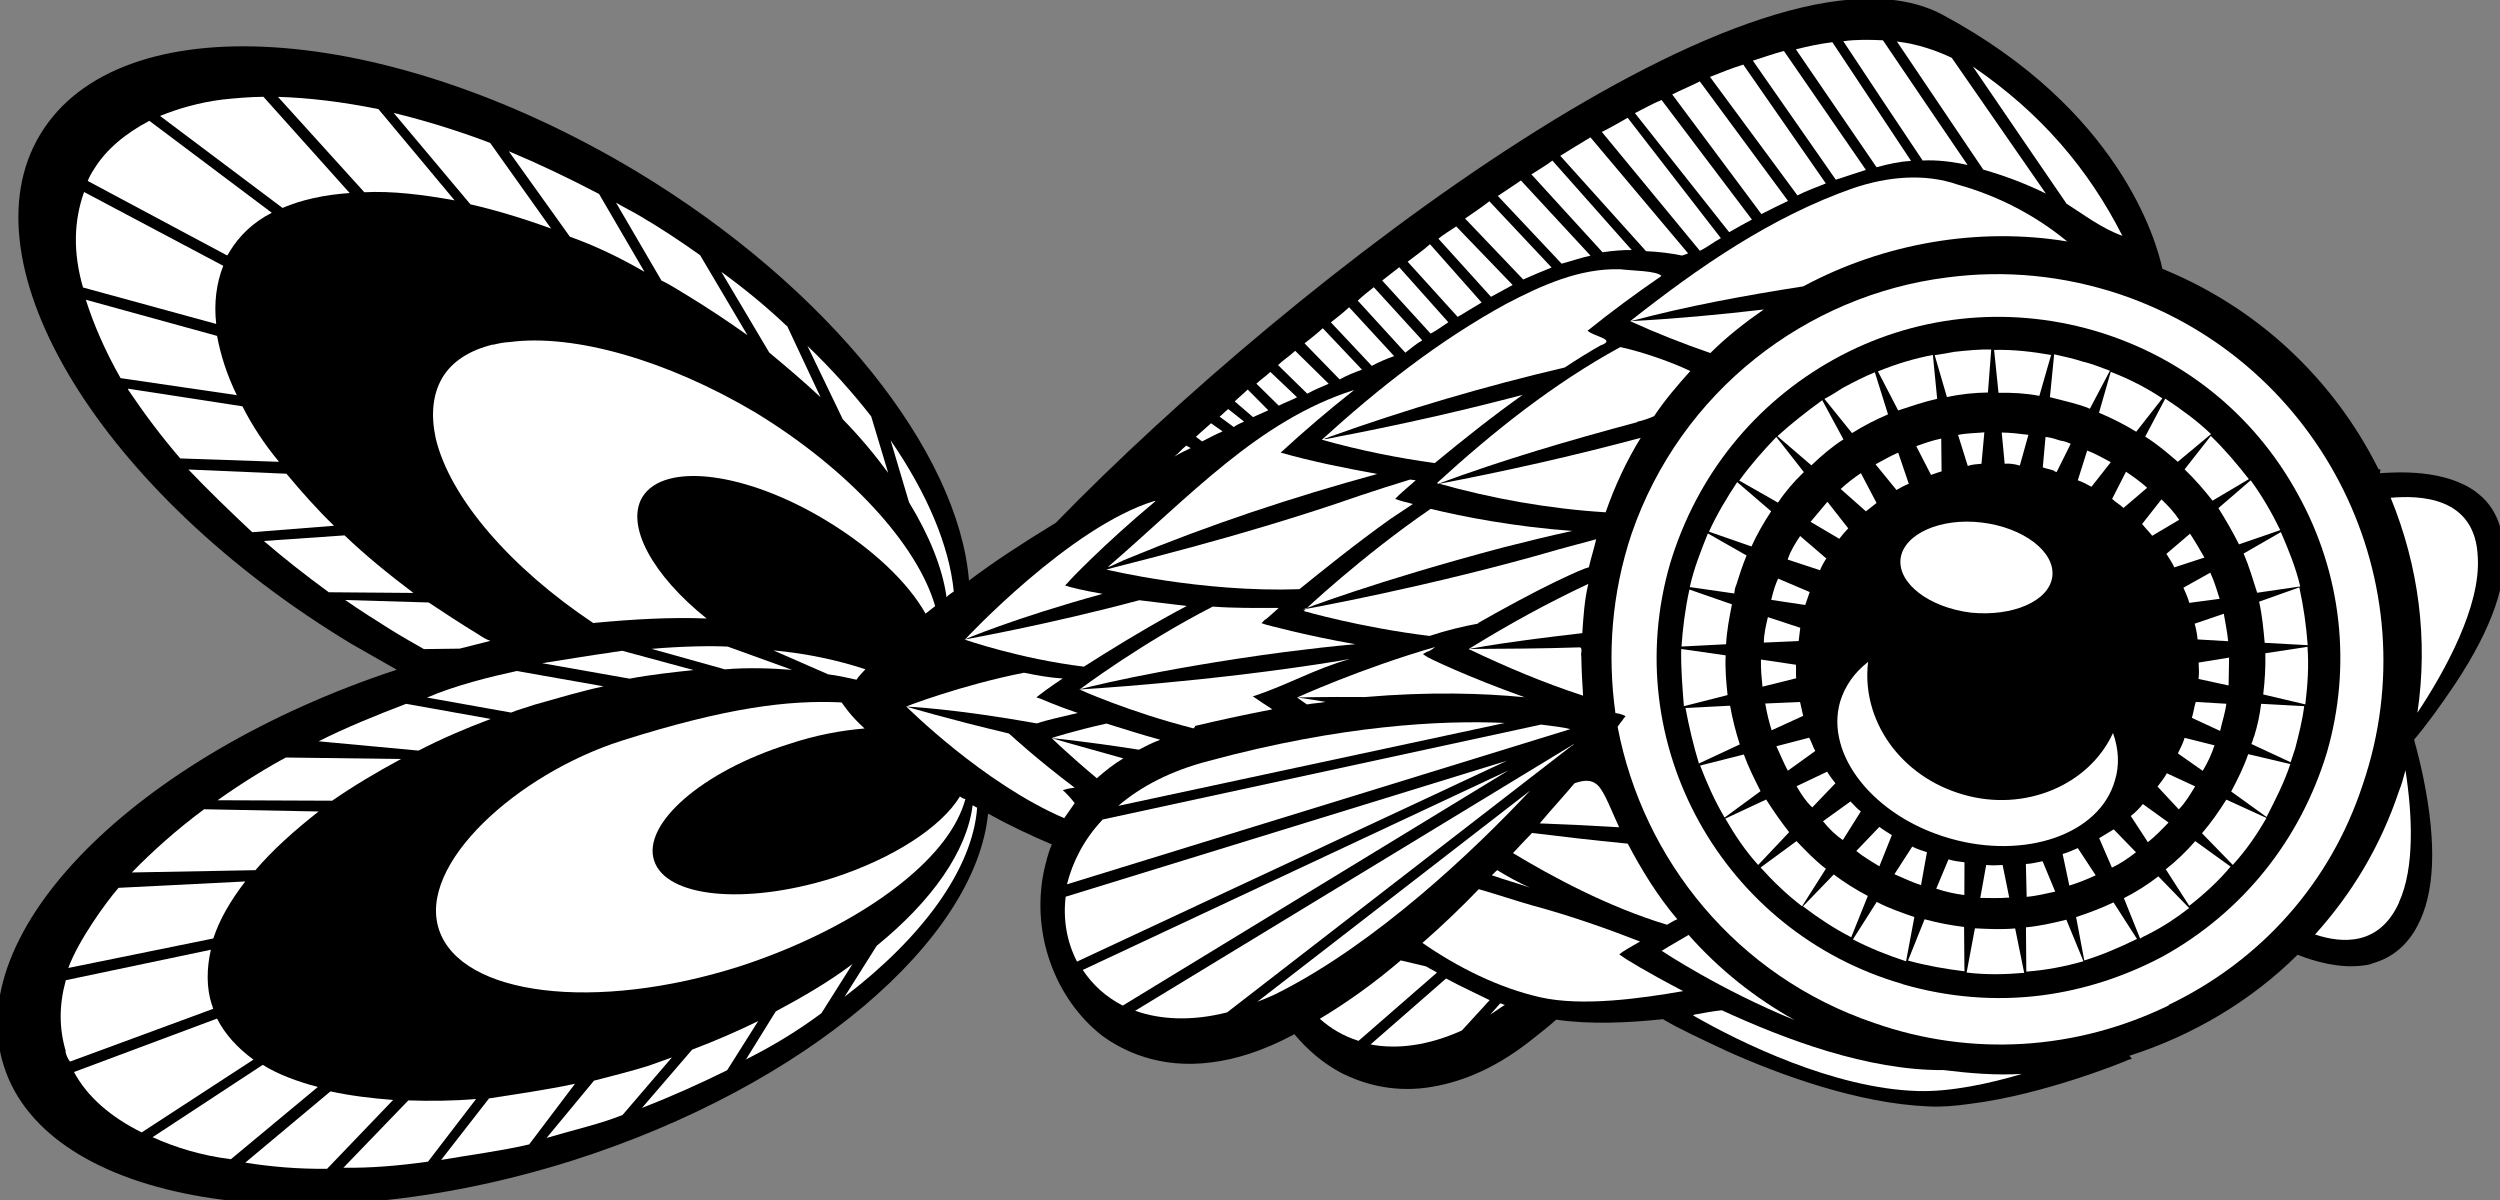
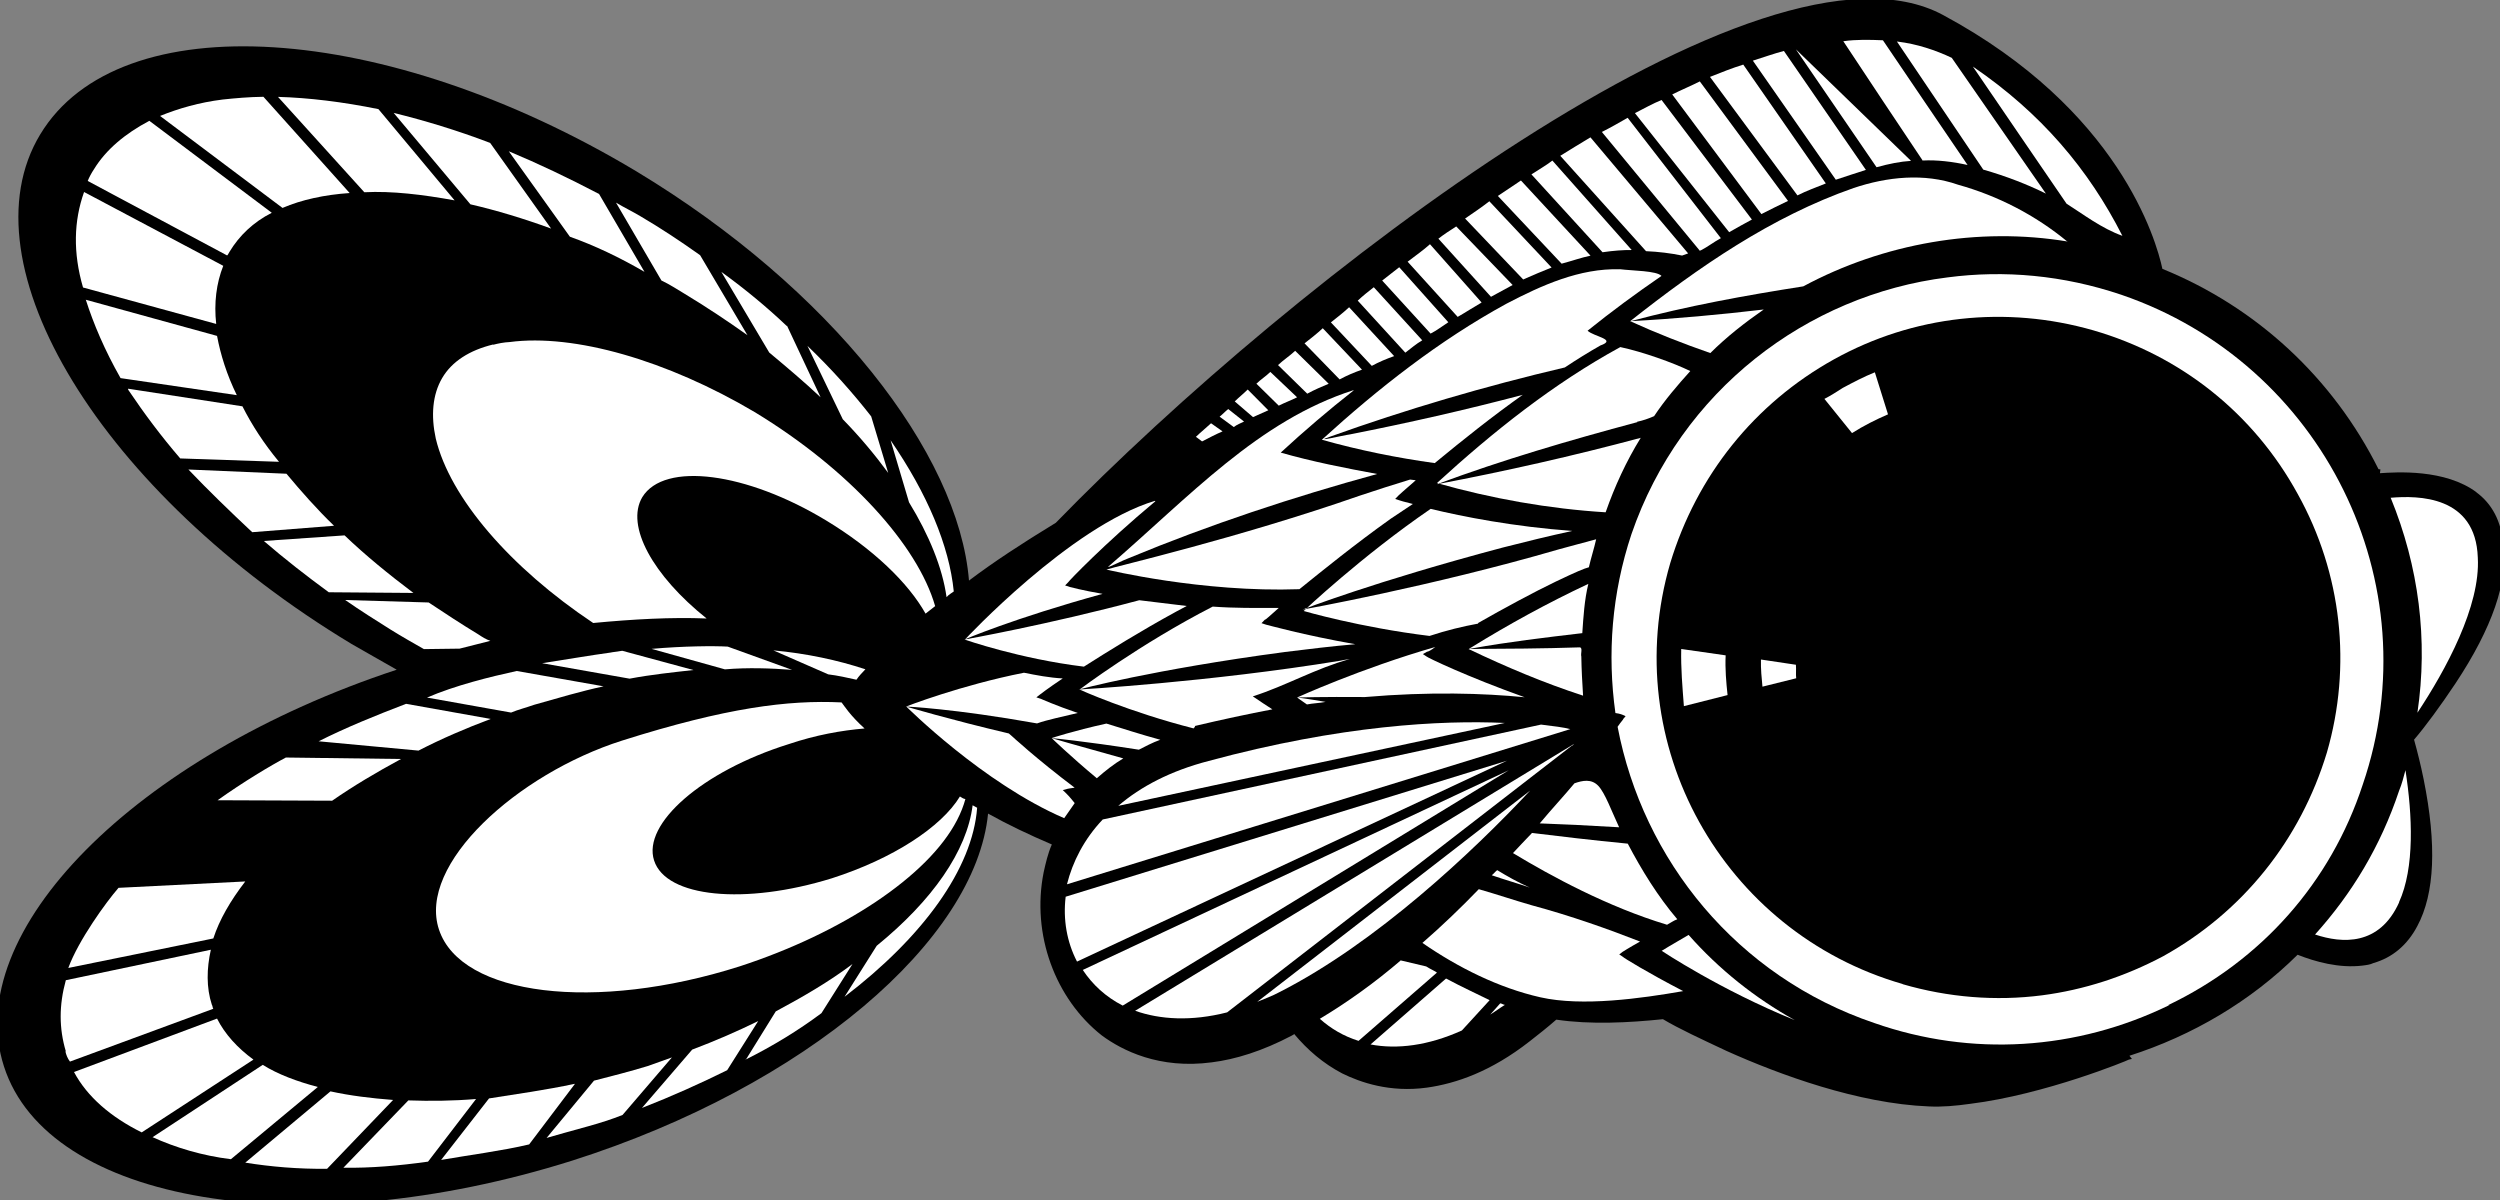
<svg xmlns="http://www.w3.org/2000/svg" idth="350" version="1.1" viewBox="0 0 350 168">
  <rect x="0" y="0" width="350" height="168" fill="#808080" stroke="none" />
  <g transform="matrix(.079 0 0 .079 162 77.9)" stroke-width="16.2">
    <path d="m2339-113c-56.2-42.7-144-36.3-172-34.5l0.819-6.73-3.36-0.402c-81-162-216-287-383-355-10.9-50.8-76.5-282-389-450-320-172-1150 466-1572 900-60.8 37-111 70.1-152 101l-1.89 1.47c-18.4-227-246-518-589-725-445-267-917-298-1057-65.6-139 230 109 636 552 903 27.1 15.2 52.6 30.3 79.8 45.5-464 153-773 465-696 703 77.9 243 528 318 1007 167 415-132 715-391 737-615 35.1 19.6 73.8 38 113 54.7-7.09 16.2-10.8 32.8-14.5 49.4-21.9 110 20.5 224 103 289 36 26.6 102 60.2 195 47.7 41.6-5.17 89.4-19.8 142-47.5 1.89-1.47 3.57-1.28 3.77-2.95 23.8 28.5 51.6 52.4 85.3 70.1 32.2 15.9 84.5 34.2 150 25.2 52.1-7.31 114-28.7 182-81.9 15.1-11.8 32.1-25.1 47.4-38.6 60.3 9.05 129 5.47 189-0.808 28.6 17.1 69 35.7 113 56.4 93.8 42.1 233 93.2 358 98.2 23.7 1.19 47.9-0.985 73.9-4.65 132-16.4 279-76.9 281-78.4l5.25-1.07-2.95-3.77-1.48-1.89c112-35.9 215-96.7 298-179 30.9 12.3 73.8 24.3 115 19.2 6.93-0.861 13.9-1.72 19.3-4.47 33.6-9.56 60.2-31.9 77.9-65.6 30.9-57.7 34.6-144 11.2-260-5.33-26.2-11.1-49.1-17-70.3 19.9-23.2 46.4-59.2 73.6-100 64.8-97.9 93.7-181 84.5-246-3.49-41.4-20.2-72.4-48.4-92.9z" fill="#000000" />
    <path d="m1794 795c-165 80.6-351 92.1-523 31.9-244-82.6-410-289-455-525 6.27-9.47 10-12.4 10.2-14.1l3.98-4.63-4.84-2.3s-4.84-2.3-13.2-3.32c-14.6-104-6.55-212 28.4-317 87.2-254 311-424 560-455 101-13.3 205-4.02 308 30.7 357 122 550 511 428 868-57 174-180 312-345 391z" fill="#ffffff" />
    <path d="m1321 758c80.7 23.5 165 30.4 247 19.8 74.5-9.69 147-33.2 215-69.4 141-78.4 243-206 290-361 44.3-153 26.7-317-51.7-458-78.2-143-207-245-362-290-155-44.5-319-26.9-460 51.4-141 78.4-243 206-290 361-93.5 320 92.6 654 412 746z" fill="#000000" />
    <path d="m2186-104c50 122 66.5 252 47.4 381 50.2-75.8 112-189 107-275-3.71-110-106-110-154-106z" fill="#ffffff" />
-     <path d="m952 812c17.4-3 33.2-6.2 48.7-7.72 111 51.1 258 107 393 106 47.1 5.73 92.7 9.58 139 6.7-56.7 17-127 32.3-185 30.4-148-4.36-315-86.2-398-134z" fill="#ffffff" />
    <path d="m470 685c34.4-29.9 69.1-63.2 100-95.3 31.3 8.93 62.4 19.5 93.8 28.5 69.4 18.7 135 42 192 64.3-20.1 11.2-31.2 18.4-31.2 18.4l-5.66 4.43 6.31 4.18c1.48 1.89 42.7 27.4 107 60.8-74.9 13.1-179 27.7-253 11-73.9-16.7-146-52.8-209-96.3z" fill="#ffffff" />
    <path d="m608 792c3.36 0.402 4.84 2.3 8.2 2.7-9.22 5.7-16.8 11.6-26 17.3z" fill="#ffffff" />
    <path d="m378 865 134-117c28.8 15.5 54.7 27.1 77.2 38.4l-49.2 53.7c-59.6 26.9-115 33.8-162 24.7z" fill="#ffffff" />
    <path d="m432 716 44.8 10.6c6.31 4.18 12.8 6.68 19.1 10.9l-139 121c-26.3-8.32-48.6-21.3-68.6-39.1 49.7-29.8 98.3-64.8 144-104z" fill="#ffffff" />
    <path d="m661 415c-102 109-273 270-444 357-12.8 6.97-27.1 12.1-39.6 17.3z" fill="#ffffff" />
    <path d="m623 379-684 417c-30.5-15.7-53.5-37.2-70.8-63.2z" fill="#ffffff" />
    <path d="m-162 603 782-241-762 356c-18-34.6-25-74.7-20.1-115z" fill="#ffffff" />
    <path d="m-95.7 466 776-168c21.9 2.66 40.3 4.91 51.9 8.03l-892 275c9.96-39.7 30.2-79.9 63.5-115z" fill="#ffffff" />
    <path d="m-497 690c98.5-80.1 160-168 170-249 3.16 2.09 4.84 2.3 8 4.39-8.06 108-96.1 229-235 335z" fill="#ffffff" />
    <path d="m-729 892 53.1-85.7c49.3-26.4 95.2-53.2 136-84l-55 87.1c-41.3 30.8-85.5 57.8-135 82.6z" fill="#ffffff" />
    <path d="m-824 874c41.1-15.5 80.8-32.8 117-50.6l-55 87.1c-47.2 23.3-97.7 46.1-151 66.9z" fill="#ffffff" />
    <path d="m-998 929c31.7-8.08 63.4-16.2 95.3-25.9l42.8-15.3-87.5 102c-19.7 7.83-39.2 14-60.4 19.9-30 8.29-60 16.6-74.2 20.8z" fill="#ffffff" />
    <path d="m-1327 964c39.1 1.35 78.4 1.01 120-2.47l-85.1 111c-52.1 7.31-102 11.5-150 10.8z" fill="#ffffff" />
    <path d="m-1465 948c34.9 7.66 71.9 12.2 111 15.2l-117 122c-51.3 0.584-100-3.68-145-10.9z" fill="#ffffff" />
    <path d="m-1780 1029 195-128c26.9 16.9 61.2 29.6 97.6 39.2l-154 128c-50.4-6.14-98.2-20.5-139-39.1z" fill="#ffffff" />
    <path d="m-1666 819c13.7 27.3 36.3 52.2 64.5 72.7l-198 129c-54.7-27.1-96.4-62.9-120-107z" fill="#ffffff" />
-     <path d="m-1486 452c-43.4 34-81.7 68.5-112 104l-219 4.05c37.1-38.1 79.2-75.7 128-112z" fill="#ffffff" />
    <path d="m-1340 359c-43.8 23.7-84.3 47.7-122 73.9l-203-0.83c44.9-32.1 94.5-61.8 121-75.7z" fill="#ffffff" />
    <path d="m-1181 288c-44.7 16.7-87.9 35.4-128 56.1l-177-16.5c49.1-24.7 101-45.7 155-66.4z" fill="#ffffff" />
    <path d="m-1135 203 154 27.2c-40.3 8.74-81 20.8-123 32.7-14.3 5.09-28.3 8.49-40.9 13.8l-149-26.6c50-21.5 111-36.6 159-47.1z" fill="#ffffff" />
    <path d="m-1291 81.6c28.4 18.8 56.8 37.6 88.6 56.9 6.31 4.18 12.6 8.36 20.8 11.1-17.6 4.68-36.9 9.15-54.6 13.8l-63.2 0.834c-19.1-10.9-38.3-21.7-58.9-34.5-26.9-16.9-53.9-33.9-80.6-52.5z" fill="#ffffff" />
    <path d="m-1621-266c16.5 32.7 38 66 64.8 98.3l-175-5.96c-34.4-40-63.7-79.4-91.1-120-1.48-1.89-1.48-1.89-1.27-3.57z" fill="#ffffff" />
    <path d="m-1431-644c-44.7 3.08-85 11.8-119 26.4l-217-163c32.3-13.1 69.5-24 111-29.1 22.5-2.38 46.6-4.56 72.2-4.85z" fill="#ffffff" />
    <path d="m-726-392c-34.5-24.7-72.4-49.8-111-73.2-14.3-8.57-26.9-16.9-41.5-23.8l-80.5-138c14.3 8.57 28.8 15.5 43.1 24 36.6 21.5 71.3 44.5 106 69.2z" fill="#ffffff" />
    <path d="m-507-249 30.4 101c-23.4-31.9-50.2-64.1-80.5-95.1l-62.6-130c42.8 41 80.3 83.1 113 125z" fill="#ffffff" />
-     <path d="m59.5-192c-9.02 4.02-19.9 9.52-29.1 15.2 7.54-5.91 13.6-13.7 21.2-19.6z" fill="#ffffff" />
    <path d="m95.5-236c6.81 4.81 13.6 9.62 20.4 14.4-12.4 5.23-24.3 11.7-36.3 17.8-3.65-2.72-7.3-5.44-10.9-8.16 8.62-8.36 18.1-15.8 26.8-24z" fill="#ffffff" />
    <path d="m1575-643c-32.2-15.9-69.6-30.7-111-42.5l-153-227 1.68 0.21c33.6 4.1 66.4 14.9 95.5 28.7z" fill="#ffffff" />
    <path d="m-967 170c6.93-0.861 12.2-1.93 19.1-2.79l126 34.1c-36.3 4.1-74.3 8.01-113 15.3l-155-27.4c43.5-6.65 83.6-13.7 123-19.1z" fill="#ffffff" />
    <path d="m-1245-631c-56.7-10.3-111-16.9-160-14.4l-153-169c54.4 1.51 115 8.88 178 21.7z" fill="#ffffff" />
    <path d="m-1074-581c-49-17.9-96.7-32.3-143-43l-136-162c54.7 13.5 112 30.7 171 53.2z" fill="#ffffff" />
    <path d="m-1041-567-108-151c52 21.7 105 46.9 160 75.7l80.5 138c-44.6-25.9-88.2-46.6-132-62.2z" fill="#ffffff" />
    <path d="m154-239c-5.45 2.75-12.6 5.29-18.2 9.72l-25.1-18.4c5.66-4.43 9.63-9.06 15.3-13.5z" fill="#ffffff" />
    <path d="m197-259-27.1 12.1-32.4-27.8c7.75-7.59 15.3-13.5 23-21.1z" fill="#ffffff" />
    <path d="m248-282c-10.9 5.5-21.6 9.31-32.5 14.8l-39.6-38.9c7.75-7.59 17-13.3 24.7-20.9z" fill="#ffffff" />
    <path d="m304-306c-12.6 5.29-25.2 10.6-38 17.6l-51.8-50.7c9.63-9.06 20.7-16.2 30.4-25.3z" fill="#ffffff" />
    <path d="m363-331c-14.3 5.09-26.9 10.4-39.6 17.3l-62.2-63.9c11.3-8.86 22.6-17.7 32.3-26.8z" fill="#ffffff" />
    <path d="m420-355c-14.3 5.09-26.9 10.4-39.6 17.3l-72.5-77.1c11.3-8.86 22.6-17.7 32.3-26.8z" fill="#ffffff" />
    <path d="m516-415c-11.1 7.18-20.5 14.6-31.4 20.1l-85.8-94 30.2-23.6z" fill="#ffffff" />
    <path d="m575-450c-14.7 8.45-27.7 17.1-42.4 25.5l-88.7-97.8c13.2-10.3 28.1-20.5 39.6-31z" fill="#ffffff" />
    <path d="m630-481-38.4 20.9-93.2-103c9.43-7.38 20.5-14.6 31.6-21.7z" fill="#ffffff" />
    <path d="m699-512c-16.2 6.56-32.3 13.1-50.3 21.2l-103-108c14.9-10.1 29.8-20.3 43-30.6z" fill="#ffffff" />
    <path d="m768-533c-15.7 3.2-33.6 9.56-51.2 14.2l-113-120c14.9-10.1 27.9-18.8 40.9-27.4z" fill="#ffffff" />
    <path d="m841-543c-15.3-0.169-32.6 1.15-51.7 3.95l-126-138c13-8.65 25.8-15.6 37.1-24.5z" fill="#ffffff" />
    <path d="m941-537-10.7 3.81c-20-4.14-41.8-6.8-63.9-7.78l-152-169c18.4-11.4 36.9-22.8 53.5-32.7z" fill="#ffffff" />
    <path d="m999-564c-12.8 6.97-24.1 15.8-35 21.3 0 0-1.68-0.21-1.89 1.47l-174-211c16.4-8.24 31-16.7 45.7-25.1z" fill="#ffffff" />
    <path d="m1054-597c-12.8 6.97-25.6 13.9-40.3 22.4l-167-211c16.4-8.24 31-16.7 47.2-23.3z" fill="#ffffff" />
    <path d="m1118-630c-14.5 6.77-30.8 15-47.2 23.3l-158-212c16.4-8.24 32.5-14.8 48.9-23.1z" fill="#ffffff" />
    <path d="m1185-661c-16.2 6.56-34 12.9-50.3 21.2l-155-210c19.7-7.83 39.4-15.7 59-21.8z" fill="#ffffff" />
    <path d="m1256-685c-15.9 4.88-33.8 11.2-53.3 17.4l-147-211c19.5-6.15 37.4-12.5 55-17.2z" fill="#ffffff" />
-     <path d="m1336-701c-18.9 1.11-39.9 5.38-61.1 11.3l-143-209c22.9-5.74 43.9-10 64.7-12.6z" fill="#ffffff" />
+     <path d="m1336-701c-18.9 1.11-39.9 5.38-61.1 11.3l-143-209z" fill="#ffffff" />
    <path d="m1357-701c-47.1-70.6-94.3-141-141-212 23.2-3.34 46.8-2.7 70.2-1.7 50.2 73.8 100 148 150 221-26.2-5.84-54.6-9.26-79.2-7.94z" fill="#ffffff" />
    <path d="m-647 201c-37.2-2.82-77.9-4.38-119-0.884l-130-36.3c56.9-5.01 110-5.39 135-4z" fill="#ffffff" />
    <path d="m664 490c47.1 5.73 106 12.9 170 19 24.9 47.4 53.4 93.5 87.8 134-7.13 2.54-12.8 6.97-18.2 9.72-105-31.6-206-86.5-273-127 9.84-10.7 21.6-23 33.3-35.2z" fill="#ffffff" />
    <path d="m-559 259c4.43 5.66 14.4 22.2 40.5 45.9-41.4 3.49-86.7 11.6-135 27.9-153 48-259 141-238 206 21 65.7 161 79.3 315 31.6 108-34.6 194-90.7 227-145 3.16 2.09 6.31 4.18 9.68 4.59-3.11 11.6-8.11 24.6-14.8 37.4-51.4 99.5-204 200-385 259-256 81.5-494 52.4-533-64.9-38.8-116 139-276 324-335 185-58.6 295-72.3 389-67.8z" fill="#ffffff" />
    <path d="m-517 200c-5.86 6.11-11.7 12.2-15.9 18.5-16.6-3.73-33.2-7.46-50-9.51l-97.2-42.5c59 5.48 114 17.3 163 33.5z" fill="#ffffff" />
    <path d="m-3.23-97.7c-91.1 75.9-154 142-154 143l-5.86 6.11 8.2 2.71s23.1 6.23 58.2 12.2c-159 43.8-245 81-245 81s148-26.3 310-69.7l84.1 10.2c-5.45 2.75-12.8 6.97-18.2 9.72-64 34.9-121 70.5-164 97.8-114-13.9-211-47.9-211-47.9s187-201 337-246z" fill="#ffffff" />
    <path d="m819 480c-55.9-3.39-102-5.56-141-6.91 22-26.3 43.5-49.3 61.5-71 14.3-5.09 30-8.29 42.1 4.28s23.6 44.7 37.1 73.6z" fill="#ffffff" />
    <path d="m248 250s112-51.2 245-89.6c-7.54 5.91-13 8.65-14.7 8.45l-7.34 4.22 6.31 4.18c1.48 1.89 72.4 36.1 174 72.3-72.5-7.12-168-10.2-283-0.366-75-0.604-120 0.798-120 0.798s18.5 2.25 50.2 7.82c-10.5 2.13-22.5 2.38-33 4.52-9.47-6.27-17.3-12.3-17.3-12.3z" fill="#ffffff" />
    <path d="m552 164c65.8-0.273 132-0.692 197-2.86 5.59 0.525 1.2 11.4 2.7 16.2 0.368 23.2 1.63 46.3 3.11 69.4-69.2-22.5-136-50.8-202-82.2l-1.27-0.559z" fill="#ffffff" />
    <path d="m569 119c-27.9 5.13-56 11.9-86.3 21.9-124-15.2-223-44.2-223-44.2s102-96.7 225-181c56.3 13.7 148 31.7 251 39.1-40.3 8.74-82.5 19-123 29.4-229 60.8-355 110-355 110s227-40.6 455-107c21.2-5.95 44.1-11.7 65.3-17.6-3.73 16.6-9.14 33-12.9 49.6-8.81 2.34-21.4 7.63-58.5 25.3-37.1 17.7-93.7 48.3-138 73.6z" fill="#ffffff" />
    <path d="m753 136c-65.2 7.66-131 15.5-195 27-4.99 1.22-7.75 1.76-1.86-1.38 67.1-41.4 136-79.2 208-113-6.96 28.6-8.7 58.1-10.7 87.4z" fill="#ffffff" />
    <path d="m851-238c-120 32.1-239 66.9-355 110 121-22.9 242-50.3 361-82.2-25.7 41.6-46.2 86.2-62.2 132-101-6.23-202-24.3-299-51.8 99.7-91.1 206-176 325-241 39.1 8.3 93.5 27.6 124 42.5-22.9 25.4-45.2 51.4-64.1 79.9-9.71 4.3-19.8 7.82-30.2 9.97z" fill="#ffffff" />
    <path d="m-89.6 23.2c14.3-5.09 232-55.3 449-131 30.2-9.97 60.4-19.9 88.8-28.4l10.1 1.22c-19.1 16.4-30.6 27-30.6 27l-5.86 6.11 8.2 2.7s8.2 2.71 23.1 6.23l-39 26c-63.5 45.2-120 91.1-162 125-173 6.23-342-34.8-342-34.8z" fill="#ffffff" />
    <path d="m348-294c-44.6 35-87.8 72-129 110 56.2 16.1 114 27.4 171 37.9-149 40.8-297 89.7-440 149-10.6 3.76-36.9 17.5-36.8 15.4 145-125 266-259 435-313z" fill="#ffffff" />
    <path d="m820-509c22 2.8 65.2 2.62 73.8 11.9-44.9 30.8-88.8 63.1-131 97.1 11.1 10.6 53.1 15.4 22.6 26.2-21.4 12.2-42.4 25.2-62.9 38.9-141 33.1-281 74.2-417 123-31.5 10.8 25.4-3.07 35.4-4.19 103-20.3 206-43.6 307-70.3-53.8 38.1-105 79-156 121-67.4-9.4-134-22.8-200-41.4 100-91.1 208-176 327-241 62.1-32.5 130-63.2 201-61.1z" fill="#ffffff" />
    <path d="m-187 322s49.4 14.5 127 35.9c-16.6 9.92-31.6 21.7-46.9 35.2-48-40-80-71.2-80-71.2s37.4-12.5 97-25.7c28 8.52 60.8 19.3 95.5 28.7-14.3 5.09-27.1 12.1-38 17.6-100-15.6-154-20.5-154-20.5z" fill="#ffffff" />
    <path d="m65.5 305c-116-29.5-203-69.1-203-69.1s107-80.8 236-147c37.2 2.82 76.5 2.49 117 2.36-15.3 13.5-23 21.1-24.7 20.9l-5.86 6.11 8.2 2.7c1.68 0.21 64.3 18.1 158 34.6-41.4 3.49-82.9 8.66-125 13.8-234 31.2-365 66.5-365 66.5s230-12.9 463-51c5.25-1.07 10.5-2.13 17.4-3-59.4 16-114 47.7-172 66.1 13 8.64 24.6 16.8 34.7 23-43.7 8.33-89.2 18.1-137 29.4-0.409 3.36-2.09 3.16-3.98 4.63z" fill="#ffffff" />
    <path d="m1614-558c-159-26.5-327 3.14-469 79.4-103 16.1-205 34.7-306 61.7 79-4.28 158-11.5 236-20.7-33.5 23.2-65.7 48.4-94.7 77.2-48-16.7-95.4-35.2-142-56.5 121-95.6 250-185 396-236 59.1-19.8 125-26.9 185-5.84 70.6 19.7 137 53.9 194 101z" fill="#ffffff" />
    <path d="m-1177-375c8.81-2.34 19.3-4.47 29.6-4.92 114-15.1 279 32.3 434 124 168 102 289 236 320 344l-17 13.3c-30.8-54.9-93.4-115-176-165-141-85.5-287-105-326-41.4-30.1 50.9 18.9 139 114 215-62.8-2.53-130 1.25-201 7.99-147-98.1-254-222-279-327-8.74-40.3-5.92-77.5 11.3-107 17.2-29.5 48.7-49.5 90.9-59.7z" fill="#ffffff" />
    <path d="m-445 266s96.7-37.7 209-59.9c21.6 4.34 45 8.89 68.7 10.1-26 17.3-41.1 29.1-41.1 29.1l-5.66 4.43 8.2 2.7s25.9 11.7 65.2 25c-28.1 6.81-54.4 12.1-72.2 18.5-149-26.6-232-29.9-232-29.9s77.4 23.1 182 47.7l4.63 3.98s44.5 41.2 112 92.1c-6.93 0.861-12.2 1.93-12.2 1.93l-8.81 2.34 6.11 5.86s6.11 5.86 15 17.2c-6.27 9.47-12.3 17.3-18.6 26.7-144-61.9-280-198-280-198z" fill="#ffffff" />
    <path d="m894 699s18.4-11.4 47.8-28.3c54 61.2 118 112 188 151-132-53.6-236-123-236-123z" fill="#ffffff" />
    <path d="m384-477c28.6 31.3 57.2 62.7 85.8 94-10.7 6.22-20.1 14.4-30 21.9-28.1-30.7-56.2-61.4-84.3-92.2 9.01-8.51 18.7-16.2 28.5-23.8z" fill="#ffffff" />
    <path d="m-1032 935-80.9 107c-47.4 11.3-110 19.4-156 27.5l84.9-109c48.7-7.72 101-15 152-25.9z" fill="#ffffff" />
    <path d="m-68.9 442c40-34.4 92.9-62 160-79.5 235-63.5 413-72.5 525-67.4z" fill="#ffffff" />
    <path d="m124 808c-63.4 16.2-119 12.8-163-2.84l778-473c-1.89 1.47-2.09 3.16-3.77 2.95z" fill="#ffffff" />
    <path d="m593 565c3.77-2.95 5.86-6.11 9.63-9.06 17.5 10.7 36.6 21.5 57.7 30.9-22.9-7.91-44.4-13.9-67.3-21.8z" fill="#ffffff" />
    <path d="m1711-568c-37.3-13.2-70.5-38.9-99.4-57.1-55.3-81-111-162-166-243 121 82.5 205 182 265 300z" fill="#ffffff" />
    <path d="m-360 61.8c-3.77 2.95-9.22 5.7-13.2 10.3-7.31-52.1-31-110-66.5-168l-32.7-110c65.2 94.9 104 187 112 268z" fill="#ffffff" />
    <path d="m-656-409 59.6 127c-29.1-27.4-60-53.4-91-79.3l-84.9-143c42.3 30.7 81.1 62.8 116 96z" fill="#ffffff" />
    <path d="m-1786-772 217 163c-32.7 16.5-57.8 40.7-75 69.3-2.09 3.16-2.3 4.84-4.18 6.31l-247-132c2.5-6.52 6.89-14.5 11.1-20.8 21.3-34.9 55.5-63.2 97.4-85.4z" fill="#ffffff" />
    <path d="m-1902-646 247 131c-12.3 30.9-16.6 66.2-12.5 103l-236-64.6c-18-61.9-16.3-118 1.78-169z" fill="#ffffff" />
    <path d="m-1899-455 233 64.2c6.2 33.2 17.2 68.6 35 105l-206-30.2c-28.1-49.5-48-96.3-61.6-139z" fill="#ffffff" />
    <path d="m-1716-154 173 7.44c25.3 30.4 53.8 62.8 84.3 92.2l-145 11.4c-39.8-37.3-78-74.3-113-111z" fill="#ffffff" />
    <path d="m-1583-27.4 143-9.9c36.7 35.2 78.6 69.3 122 102l-150-1.21c-39.2-28.7-78.1-59-115-90.8z" fill="#ffffff" />
    <path d="m-1616 576c-26.4 34.3-45.8 67.8-56.6 101l-257 52.3c17.9-49 67.2-117 89-142z" fill="#ffffff" />
    <path d="m-1934 877c-12.1-40.7-12.2-81.7 0.028-126l257-54c-7.46 33.2-8.19 67.2 1.78 97.5 1.48 1.89 1.07 5.25 2.54 7.13l-254 93.6c-4.43-5.66-6.97-12.8-8.04-18z" fill="#ffffff" />
    <path d="m2201 613c-35 77.6-101 73-149 57 65.1-72.3 116-156 149-255 4.8-11.4 8.11-24.6 11.2-36.2 12.4 80 16.5 173-11.4 234z" fill="#ffffff" />
    <path d="m1132 192c0.657 8.61-0.366 17 0.502 23.9l-59.8 14.9c-1.52-15.5-3.04-31.1-2.67-48.1l62 9.26zm83.7-491c18.2-9.72 36.5-19.4 56.2-27.3l23.3 74.5c-21.6 9.31-43.4 20.3-63.8 33.2l-48.9-60.6c10.9-5.5 22-12.7 33.1-19.8zm-287 463 78.8 11.3c-1.19 23.7 0.991 47.9 3.37 70.4l-77.4 19.6c-2.63-34.4-5.46-67.2-4.73-101z" fill="#ffffff" />
-     <path d="m1360 643c23.1 6.23 46.5 10.8 70 13.6l0.669 78.6c-33.6-4.09-67-9.87-100-19zm-127 35.7 42.2-66.5c20.8 11.1 43.8 19 66.7 26.9l-14.7 78.4c-32.8-10.8-63.7-23.1-94.2-38.8zm-33.8-115c18.7 14.2 39.4 27 60.2 38l-29.4 73.2c-30.5-15.7-58.9-34.5-85.5-54.8l54.6-56.5zm-66.1-59.2c16.6 17.4 33.3 34.8 52 49l-42.2 66.5c-26.5-20.3-51-43.7-73.5-68.7zm205 9.64c8 4.39 17.9 7.3 26.1 10l-10.5 58.4c-16.4-5.41-30.9-12.3-47.1-19.4l31.6-49zm-158-44.9 48.6-35c6.11 5.86 12 13.4 18.3 17.6l-31.8 50.7c-12.6-8.36-24.8-20.1-35.2-33.3zm-47-62 54.3-25.8c4.22 7.34 10.1 14.9 14.6 20.5l-41 42.8c-10.7-9.84-19.4-22.8-27.8-37.5zm-35.7-70.9 58.1-15.1c4.22 7.34 6.56 16.2 10.8 23.5l-48.6 35c-6.97-12.8-13.5-28.9-20.3-43.4zm-8.49-28.3c-4.88-15.9-8.29-30-11.3-47.4l61.7-2.71c2.34 8.81 3.2 15.7 5.54 24.6l-56 25.6zm150 214 41-42.8c7.79 6.07 15.8 10.5 22.1 14.6l-22.1 55.3c-14.3-8.57-28.6-17.1-41-27.2zm210 137c23.7 1.19 47.5 2.37 71.6 0.195l16 78.7c-32.8 2.83-67 3.78-102-0.518l14.7-78.4zm90.6-114c10.3-0.443 19.1-2.79 29.6-4.92l22.4 53.9c-15.7 3.2-33.4 7.88-50.6 9.19zm-70.2 1.7c10.1 1.22 18.7 0.571 29 0.106l11.7 57.7c-17.2 1.32-34.2 0.91-51.3 0.583l10.5-58.4zm-67-9.87c9.88 2.91 18.3 3.93 28.4 5.16l-0.238 58c-16.8-2.05-33.4-5.78-49.8-11.2l21.7-52zm138 199-0.669-78.6c24.1-2.18 48.7-7.72 71.6-13.5l30.3 73.6c-33.6 9.56-66.7 15.8-101 18.4zm-461-305c12.9 20.3 26 39 40.7 57.8l-54.9 58.1c-22.6-24.9-41.3-52.8-58.2-82.2l72.4-33.8zm-117-60.3 77.4-19.6c7.63 21.4 18.6 43.2 29.6 65l-63.7 46.8c-18.4-31.2-31.7-61.9-43.4-92.3zm442 129c-134-38.4-221-148-194-242 8.52-28 25-51.5 49.6-70.7-12.5 103 57.1 203 168 235 110 32.2 224-17.1 266-109 10.2 28.5 11.7 57.7 3.42 84-27 95.7-159 141-292 103zm-468-231 79-4.03c4.06 22.7 9.81 45.6 17.2 68.6l-72.4 33.8c-9.76-31.9-17.6-65.3-23.8-98.4zm146-161 57.4 18.9c-1.02 8.4-1.84 15.1-2.87 23.5l-61.7 2.71c0.162-15.3 3.69-30.3 7.21-45.2zm63.7-257c-17.4 16.6-33.3 35.2-45.8 54.1l-68.6-39.1c20.5-28.2 42.3-52.9 65.7-77.3l48.7 62.2zm70.2-58c-20.3 12.9-39.4 29.3-56.8 46l-60.2-51.7c24.9-22.6 51.3-43.2 79.4-63.7zm166-71.9c-24.6 5.54-46 13.2-69 20.6l-35.9-69.2c32.3-13.1 64.2-22.9 97.4-29.1l7.6 77.7zm90.1-11.2c-23.9 0.467-48.1 2.67-72.7 8.21l-21.7-74.3c12.2-1.93 24.4-3.86 34.9-5.99 22.5-2.38 44.9-4.76 65.3-3.99l-5.85 76.1zm91.4 6.01c-25-4.75-48.8-5.94-72.7-5.44l-7.8-76c34.2-0.91 67.9 3.15 101 8.92l-20.8 72.5zm89.3 22.8c-11.4-4.8-21.2-7.71-32.8-10.8-13.2-3.32-26.5-6.64-38.1-9.75l7.53-75.9c16.6 3.73 34.9 7.66 51.3 13.1 16.6 3.73 32.8 10.8 47.5 16l-35.5 67.3zm82 40.7c-20.6-12.7-43.1-24-65.9-33.6l20.8-72.5c32.6 12.5 63.1 28.2 91.5 47l-46.4 59.2zm73.7 53.3c-18.5-15.9-37.1-31.8-57.7-44.6l35.5-67.3c28.4 18.8 56.6 39.3 81.1 62.8l-58.9 49.1zm61.6 68.9c-14.8-18.9-31.2-37.9-49.5-55.5l46.4-59.2c24.4 23.4 46.8 50.1 67.5 76.5zm46.9 77.4c-11-21.8-23.7-43.8-36.5-64.2l57.2-49.3c20.5 28.1 37.4 57.4 52.4 88.3zm32.2 85.8c-7.42-23.1-14.6-47.8-24-69.5l66-38c13.3 30.6 26.5 62.9 34.3 96.3l-76.4 11.2zm-186-101c-5.91-7.54-12-13.4-17.9-20.9l34.3-43.6c12.2 11.7 22.8 23.2 31.4 36.2l-47.8 28.3zm39.2 56c-4.02-9.02-9.92-16.6-14.1-23.9l41.9-35.8c8.65 13 17.1 27.7 25.5 42.3l-53.3 17.4zm26.5 62.9c-2.34-8.81-6.36-17.8-10.4-26.9l47.6-26.6c6.77 14.5 11.6 30.4 16.5 46.4l-53.8 7.1zm-235-232c-1.68-0.21-3.36-0.418-4.84-2.3-6.52-2.5-13.2-3.32-19.8-5.82l4.87-54c10.1 1.22 18.3 3.93 26.5 6.64 6.72 0.82 13.2 3.32 18.1 5.61l-24.8 49.9zm98.2 47.8 24.6-48.2c12.6 8.36 26.7 18.6 37.5 28.4l-41.9 35.8c-6.11-5.86-14.1-10.2-20.2-16.1zm-44.2-85.6c14.7 5.2 29 13.8 41.9 20.5l-34.3 43.6c-8-4.39-16-8.77-24.2-11.5l16.6-52.6zm312 432c3.07-25.2 4.26-49 3.76-72.9l74.7-11.4c2.63 34.4 0.216 68.3-3.88 102l-74.6-17.6zm-20.9 87.9c2.3-4.84 2.91-9.88 5.2-14.7 5.61-18.1 9.55-36.4 12-56.5l76.3 4.17c-3.07 25.2-9.5 50-15.9 74.8l-8.11 24.6-69.4-32.3zm-35.9 84.3c11.1-20.8 22.3-43.3 30.2-66.3l74.6 17.6c-10.8 32.8-26.5 63.3-42.1 93.8l-62.7-45.2zm-51.7 73.9c15.9-18.5 30.3-39 43.1-59.6l71.1 32.5c-17.3 30.3-35.9 57-59.6 83.2l-54.6-56.1zm-64.1 63.8c18.9-14.8 36.2-31.4 52.1-49.9l62.7 45.2c-22 26.3-46.9 48.9-73.3 69.5l-41.6-64.8zm-159 84.7c23.1-7.43 46.4-16.5 66.3-26l41.6 64.8c-30.8 15-61.5 28.3-93.4 38.1l-14.5-76.8zm217-422c1.23-10.1 0.571-18.7 0.12-29l54-8.78c-0.366 17-0.527 32.3-0.895 49.4l-53.2-11.6zm-36.6 132c4.59-9.68 8.98-17.7 11.9-27.6l53 13.3c-5.41 16.4-12.3 30.9-20.9 45.2l-44-30.9zm-83.5 111c7.54-5.91 15.3-13.5 21.4-21.3l45.5 32.8c-11.7 12.2-23.4 24.4-36.6 34.8l-30.2-46.3zm-56 39.2c9.22-5.7 16.6-9.92 25.8-15.6l39.4 40.6c-13.2 10.3-28.1 20.5-42.6 27.2zm-52.9 84-11.9-56c8.81-2.34 17.8-6.36 26.9-10.4l31.7 48.2c-14.5 6.77-30.6 13.3-46.6 18.2zm194-135-37.7-40.4c6.07-7.79 12.1-15.6 16.5-23.6l50.1 23.2c-8.57 14.3-17.1 28.6-28.9 40.8zm73.3-139-50.1-23.2c2.91-9.88 4.14-20 6.84-28.2l54.2 3.19c-1.84 15.1-7.25 31.5-11 48.1 0.204-1.68 0.204-1.68 0 0zm14.2-159-54.2-3.19c-0.657-8.61-2.79-19.1-5.13-27.9l51.6-17.6c3 17.4 6.2 33.2 7.72 48.7zm-156 527-28.8-71.7c21.8-11 42.1-23.9 61-38.6l54.6 56.1c-22.6 17.7-46.7 33.5-74 47.3-5.45 2.75-9.02 4.02-12.8 6.97zm297-520-76.3-4.17c-2.18-24.1-4.35-48.3-9.89-72.9l71.3-25.4c7.67 35.1 12.2 68 14.8 102zm-707-286c-7.13 2.54-14.5 6.77-21.8 11l-37.1-45.5c12.8-6.97 27.5-15.4 40.1-20.7zm39.4-15.7-26.2-51c14.3-5.09 28.5-10.2 44.3-13.4l0.604 58.1c-4.41 1.17-11.5 3.71-18.7 6.25zm-96.5 49.7c-5.66 4.43-13.2 10.3-18.9 14.8l-44.7-39.6c11.5-10.5 22.8-19.4 35.8-28zm186-69.5c-8.61 0.653-17.2 1.32-24.4 3.86l-17.2-55c15.7-3.2 31.1-3.04 46.6-4.56l-5.08 55.7zm41-0.13-5.22-55.2c15.3 0.169 30.5 2.01 47.3 4.05l-15.2 54.5c-9.88-2.91-18.3-3.93-26.9-3.28zm-59.5 264c-74-9.01-130-51.7-125-95.4 5.32-43.7 70.3-73.3 144-64.3 74 9.01 130 51.7 125 95.4-5.32 43.7-70.1 71.6-144 64.3zm-286-36.5c-2.7 8.2-5.2 14.7-7.91 22.9l-60.3-9.05c3.73-16.6 8.93-31.3 12.3-37.7zm-16.9-99.3 46.3 39.8c-4.18 6.31-8.57 14.3-11.1 20.8l-57.4-18.9c5.41-16.4 13.8-29 22.1-41.7zm18.4-25.1c10-12.4 19.9-23.2 29.9-35.6l36.9 47.1c-5.86 6.11-9.84 10.7-15.9 18.5l-50.9-30.1zm-130-70.4 60.2 51.7c-12.5 18.9-25.5 41.2-34.9 62.3l-75.3-26.2c14-30.7 31.1-59.3 49.9-87.7zm-52 90.9 68.6 39.1c-7.3 17.9-12.7 34.3-18.3 52.4-2.3 4.84-2.91 9.88-3.52 14.9l-78.8-11.3c7.06-32.7 20.2-65.5 32-95zm42.6 126c-4.55 23.3-9.1 46.7-10.3 70.4l-79 4.03c2.21-32.1 6.3-65.8 14-101l75.3 26.2z" fill="#ffffff" />
  </g>
</svg>